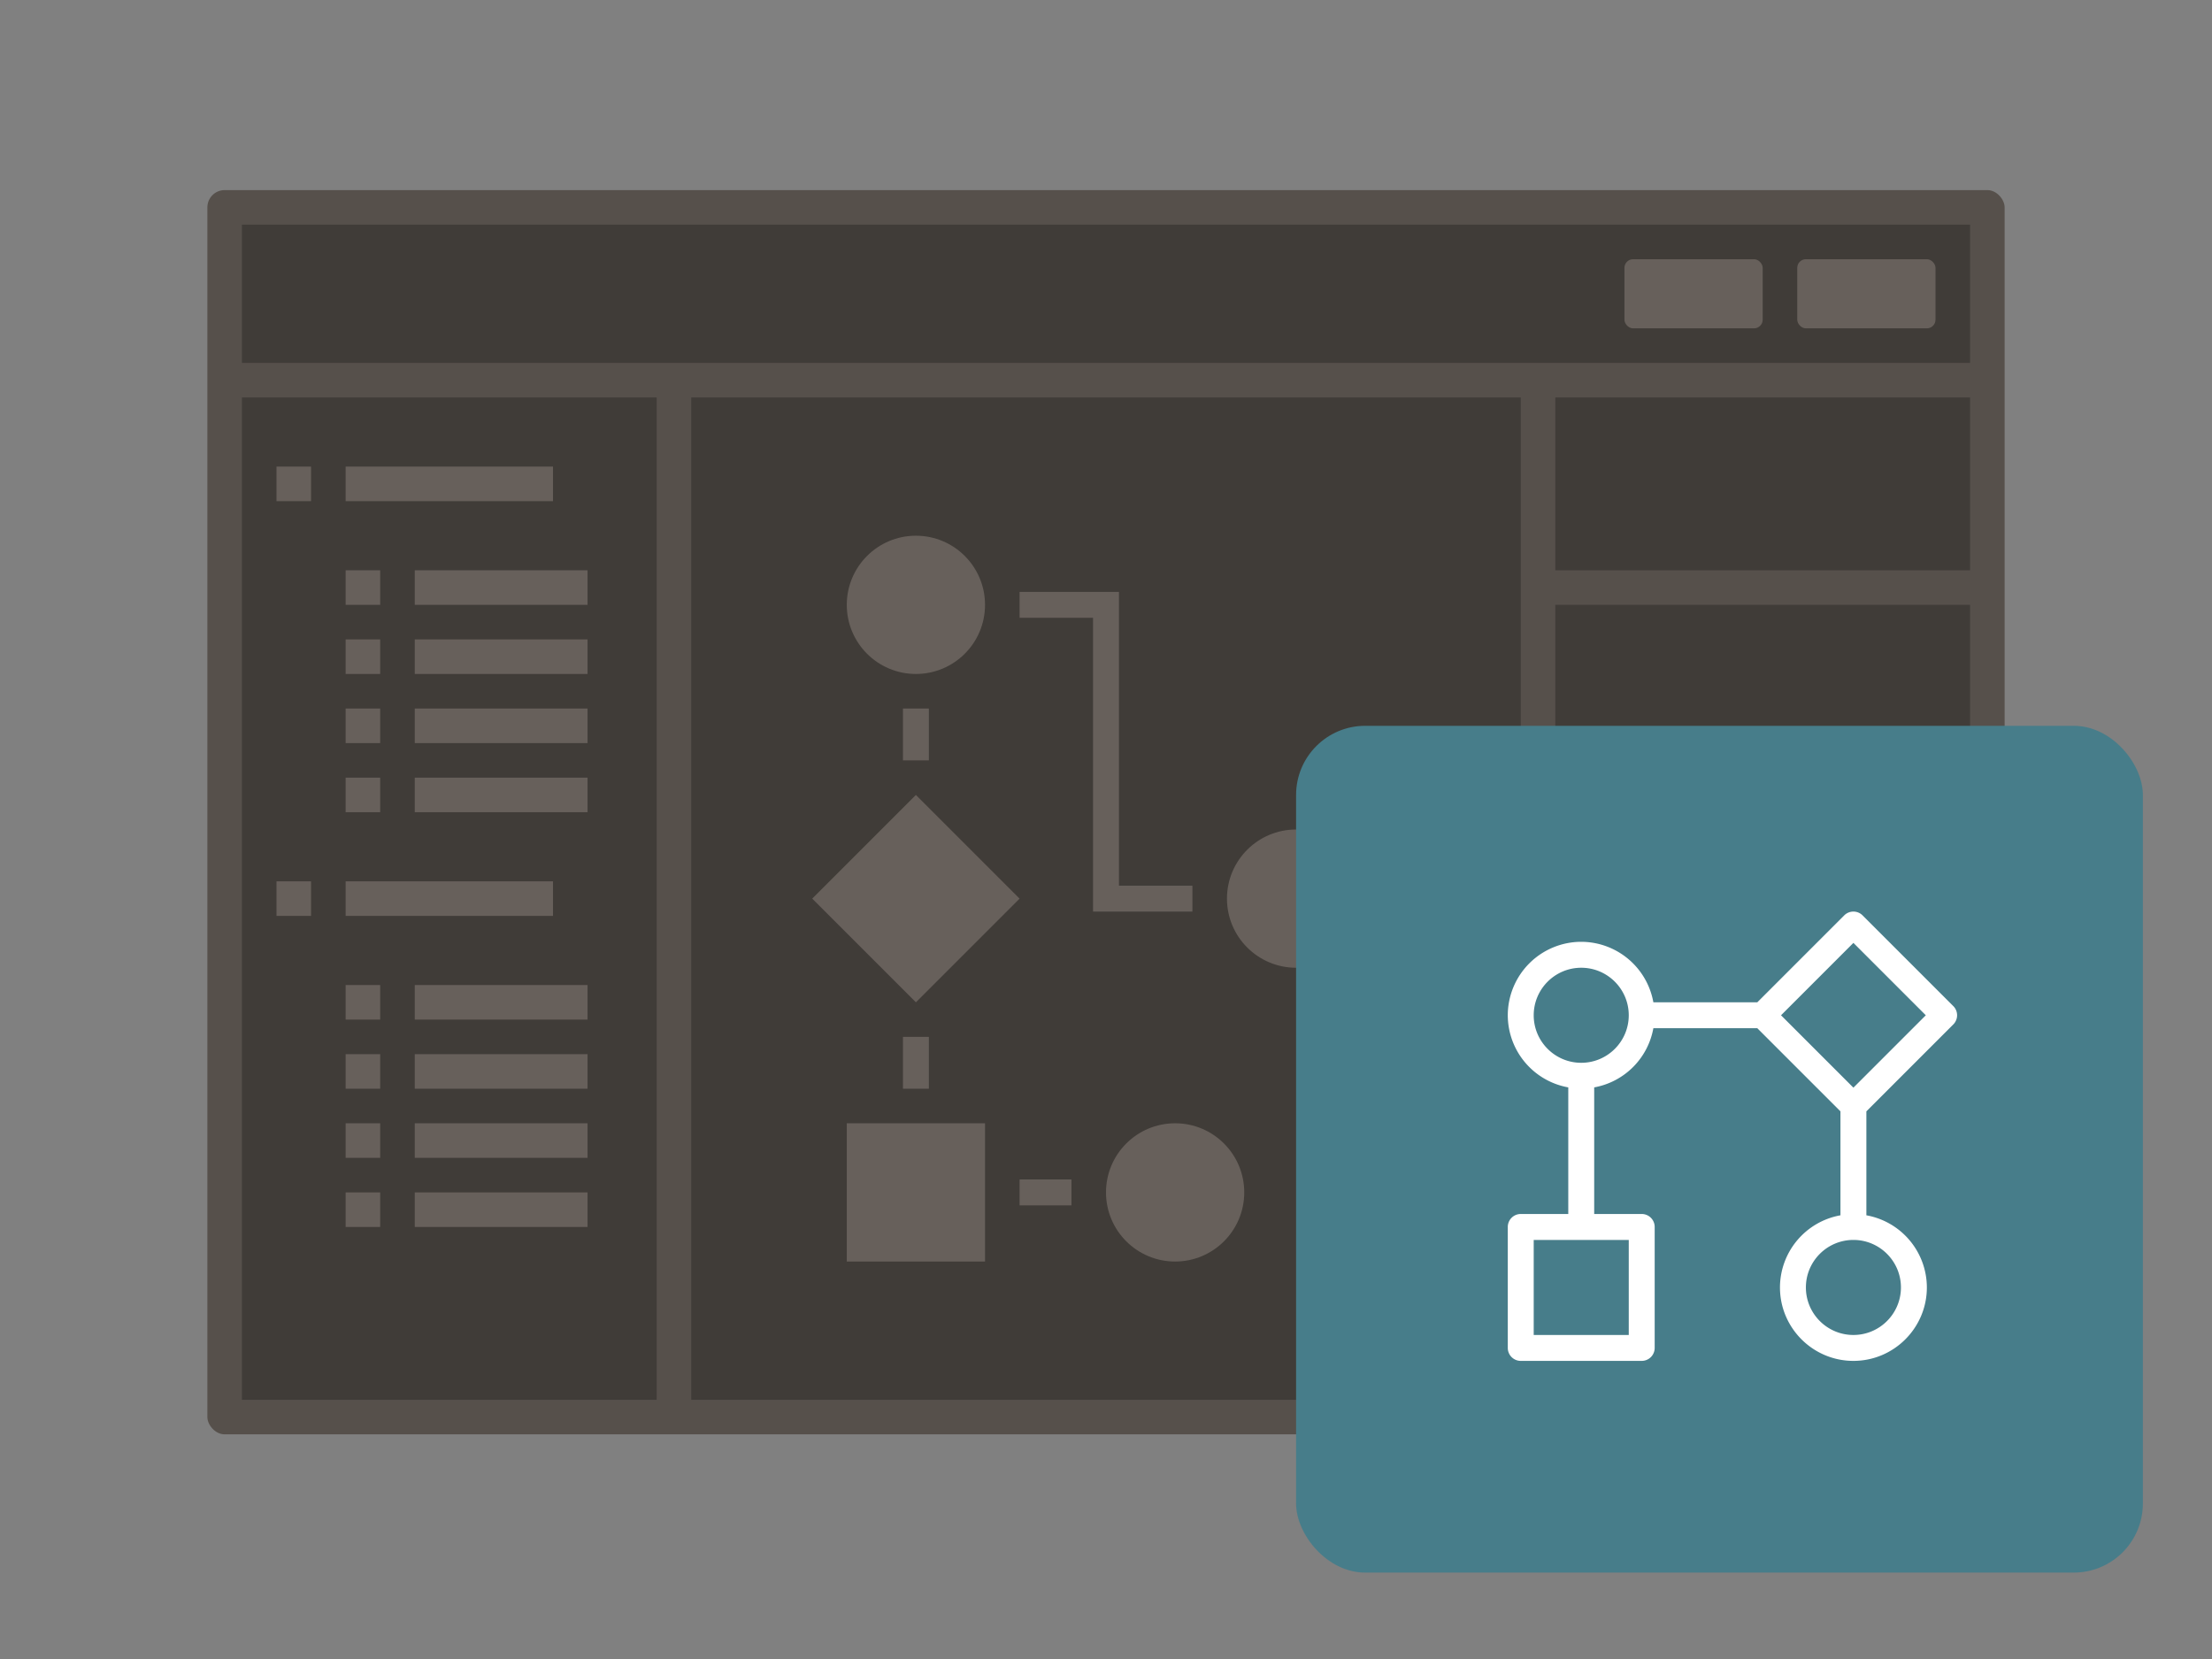
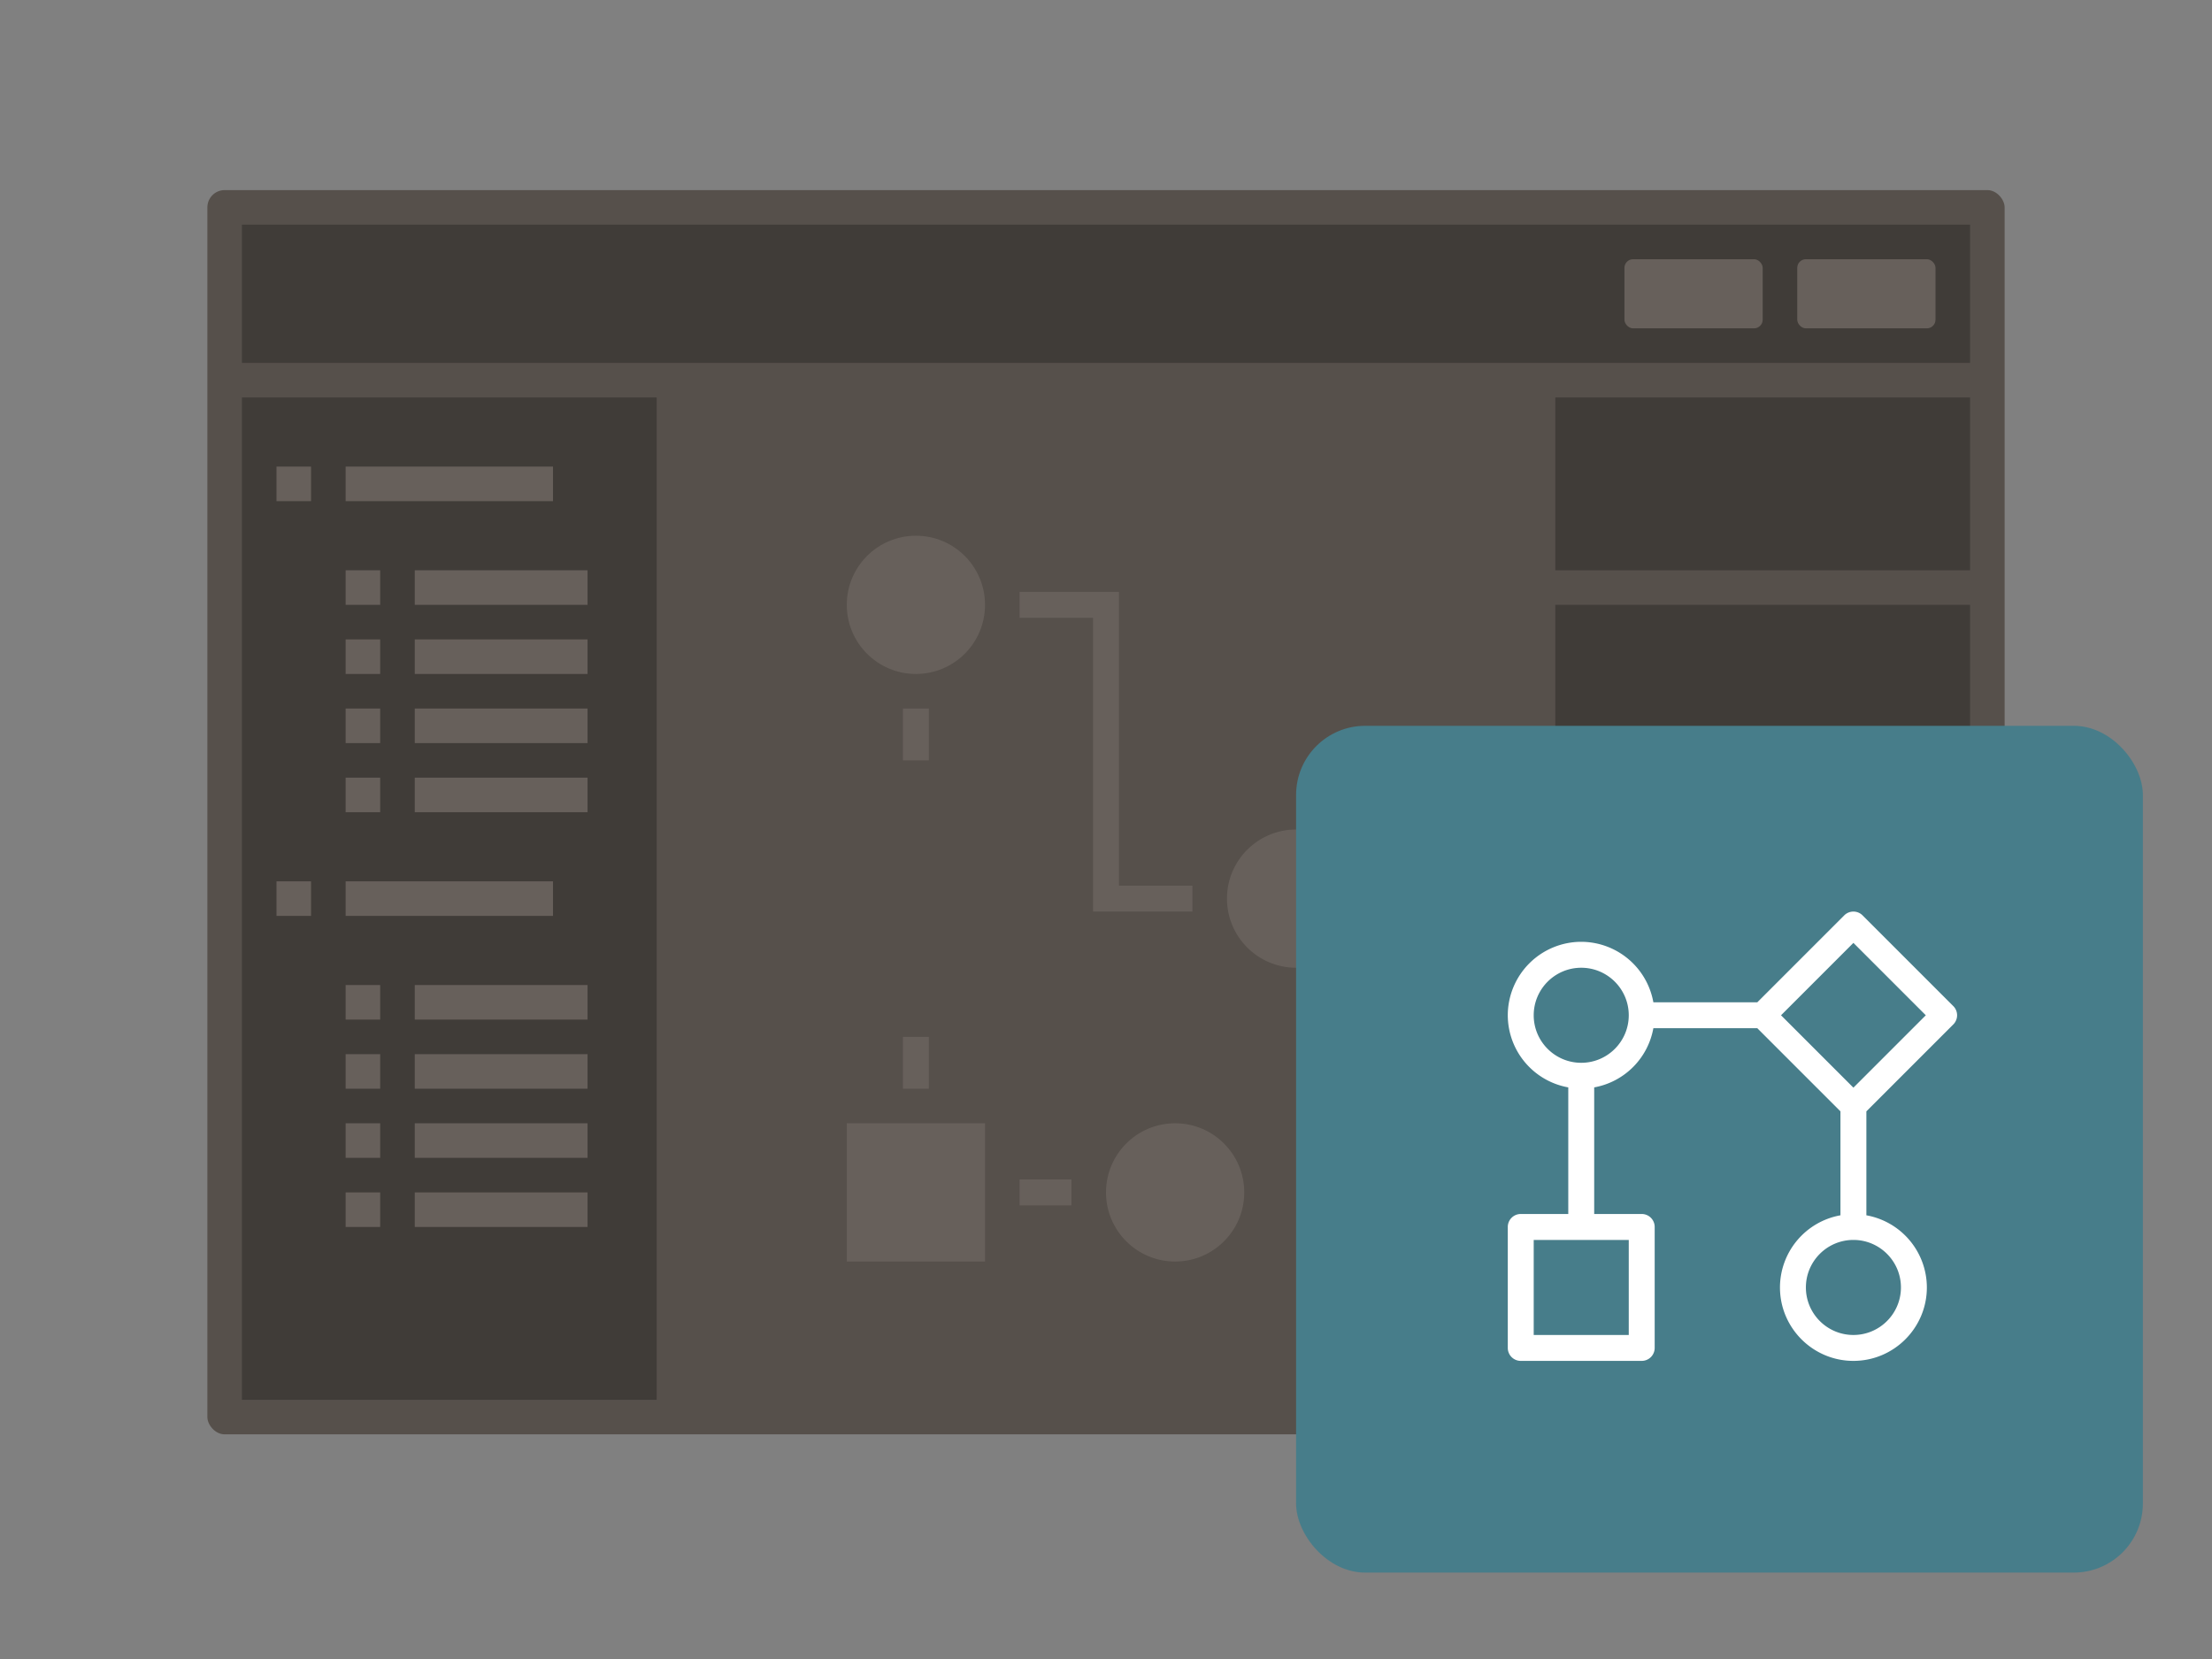
<svg xmlns="http://www.w3.org/2000/svg" viewBox="0 0 128 96">
  <rect x="0" y="0" width="128" height="96" fill="#808080" stroke="none" />
  <rect x="12" y="11" width="104" height="72" rx="1" ry="1" fill="#56504b" />
  <path fill="#403c38" d="M14 23h24v58H14zm76 0h24v10H90z" />
  <path fill="#fcfbfa" d="M90 67h24v14H90z" />
  <path fill="#403c38" d="M90 35h24v30H90z" />
  <path fill="#67605b" d="M20 27h12v2H20zm-4 0h2v2h-2zm8 6h10v2H24zm0 4h10v2H24zm0 4h10v2H24zm-4-8h2v2h-2zm0 4h2v2h-2zm0 4h2v2h-2zm4 4h10v2H24zm-4 0h2v2h-2zm0 12h2v2h-2zm0 4h2v2h-2zm0 4h2v2h-2zm0-14h12v2H20zm-4 0h2v2h-2zm8 6h10v2H24zm0 4h10v2H24zm0 4h10v2H24zm-4 4h2v2h-2zm4 0h10v2H24z" />
  <path fill="#403c38" d="M14 13h100v8H14z" />
  <rect x="104" y="15" width="8" height="4" rx=".5" ry=".5" fill="#67605b" />
  <rect x="94" y="15" width="8" height="4" rx=".5" ry=".5" fill="#67605b" />
-   <path fill="#403c38" d="M40 23h48v58H40z" />
+   <path fill="#403c38" d="M40 23h48H40z" />
  <path fill="none" stroke="#67605b" stroke-miterlimit="10" stroke-width="1.5" d="M59 35h5v17h5m-7 17h-3m-6-25v-3m0 22v-3" />
-   <path fill="#67605b" d="m53 46 6 6-6 6-6-6z" />
  <circle cx="68" cy="69" r="4" fill="#67605b" />
  <circle cx="75" cy="52" r="4" fill="#67605b" />
  <rect x="75" y="42" width="49" height="49" rx="4" ry="4" fill="#477d8a" />
  <path d="M113.03 59.28a.75.75 0 0 0 0-1.061l-5.25-5.25a.75.75 0 0 0-1.061 0l-5.03 5.03h-6.015a4.25 4.25 0 0 0-4.174-3.5 4.255 4.255 0 0 0-4.25 4.25 4.249 4.249 0 0 0 3.5 4.174v7.326H88a.75.75 0 0 0-.75.75v7c0 .414.336.75.75.75h7a.75.75 0 0 0 .75-.75v-7a.75.75 0 0 0-.75-.75h-2.75v-7.326a4.246 4.246 0 0 0 3.424-3.424h6.015l4.811 4.811v6.015a4.249 4.249 0 0 0-3.5 4.174c0 2.344 1.907 4.25 4.25 4.25s4.25-1.906 4.25-4.25a4.249 4.249 0 0 0-3.5-4.174V64.31l5.03-5.03ZM94.25 77.25h-5.5v-5.5h5.5v5.5ZM91.5 61.5c-1.517 0-2.75-1.233-2.75-2.75S89.983 56 91.5 56s2.75 1.233 2.75 2.75-1.233 2.75-2.75 2.75Zm15.75-6.939 4.189 4.189-4.189 4.189-4.189-4.189 4.189-4.189ZM110 74.5c0 1.517-1.233 2.75-2.75 2.75s-2.75-1.233-2.75-2.75 1.233-2.75 2.75-2.75S110 72.983 110 74.5Z" fill="#fff" />
-   <path fill="none" d="M75 42h49v49H75z" />
  <circle cx="53" cy="35" r="4" fill="#67605b" />
  <path fill="#67605b" d="M49 65h8v8h-8z" />
</svg>